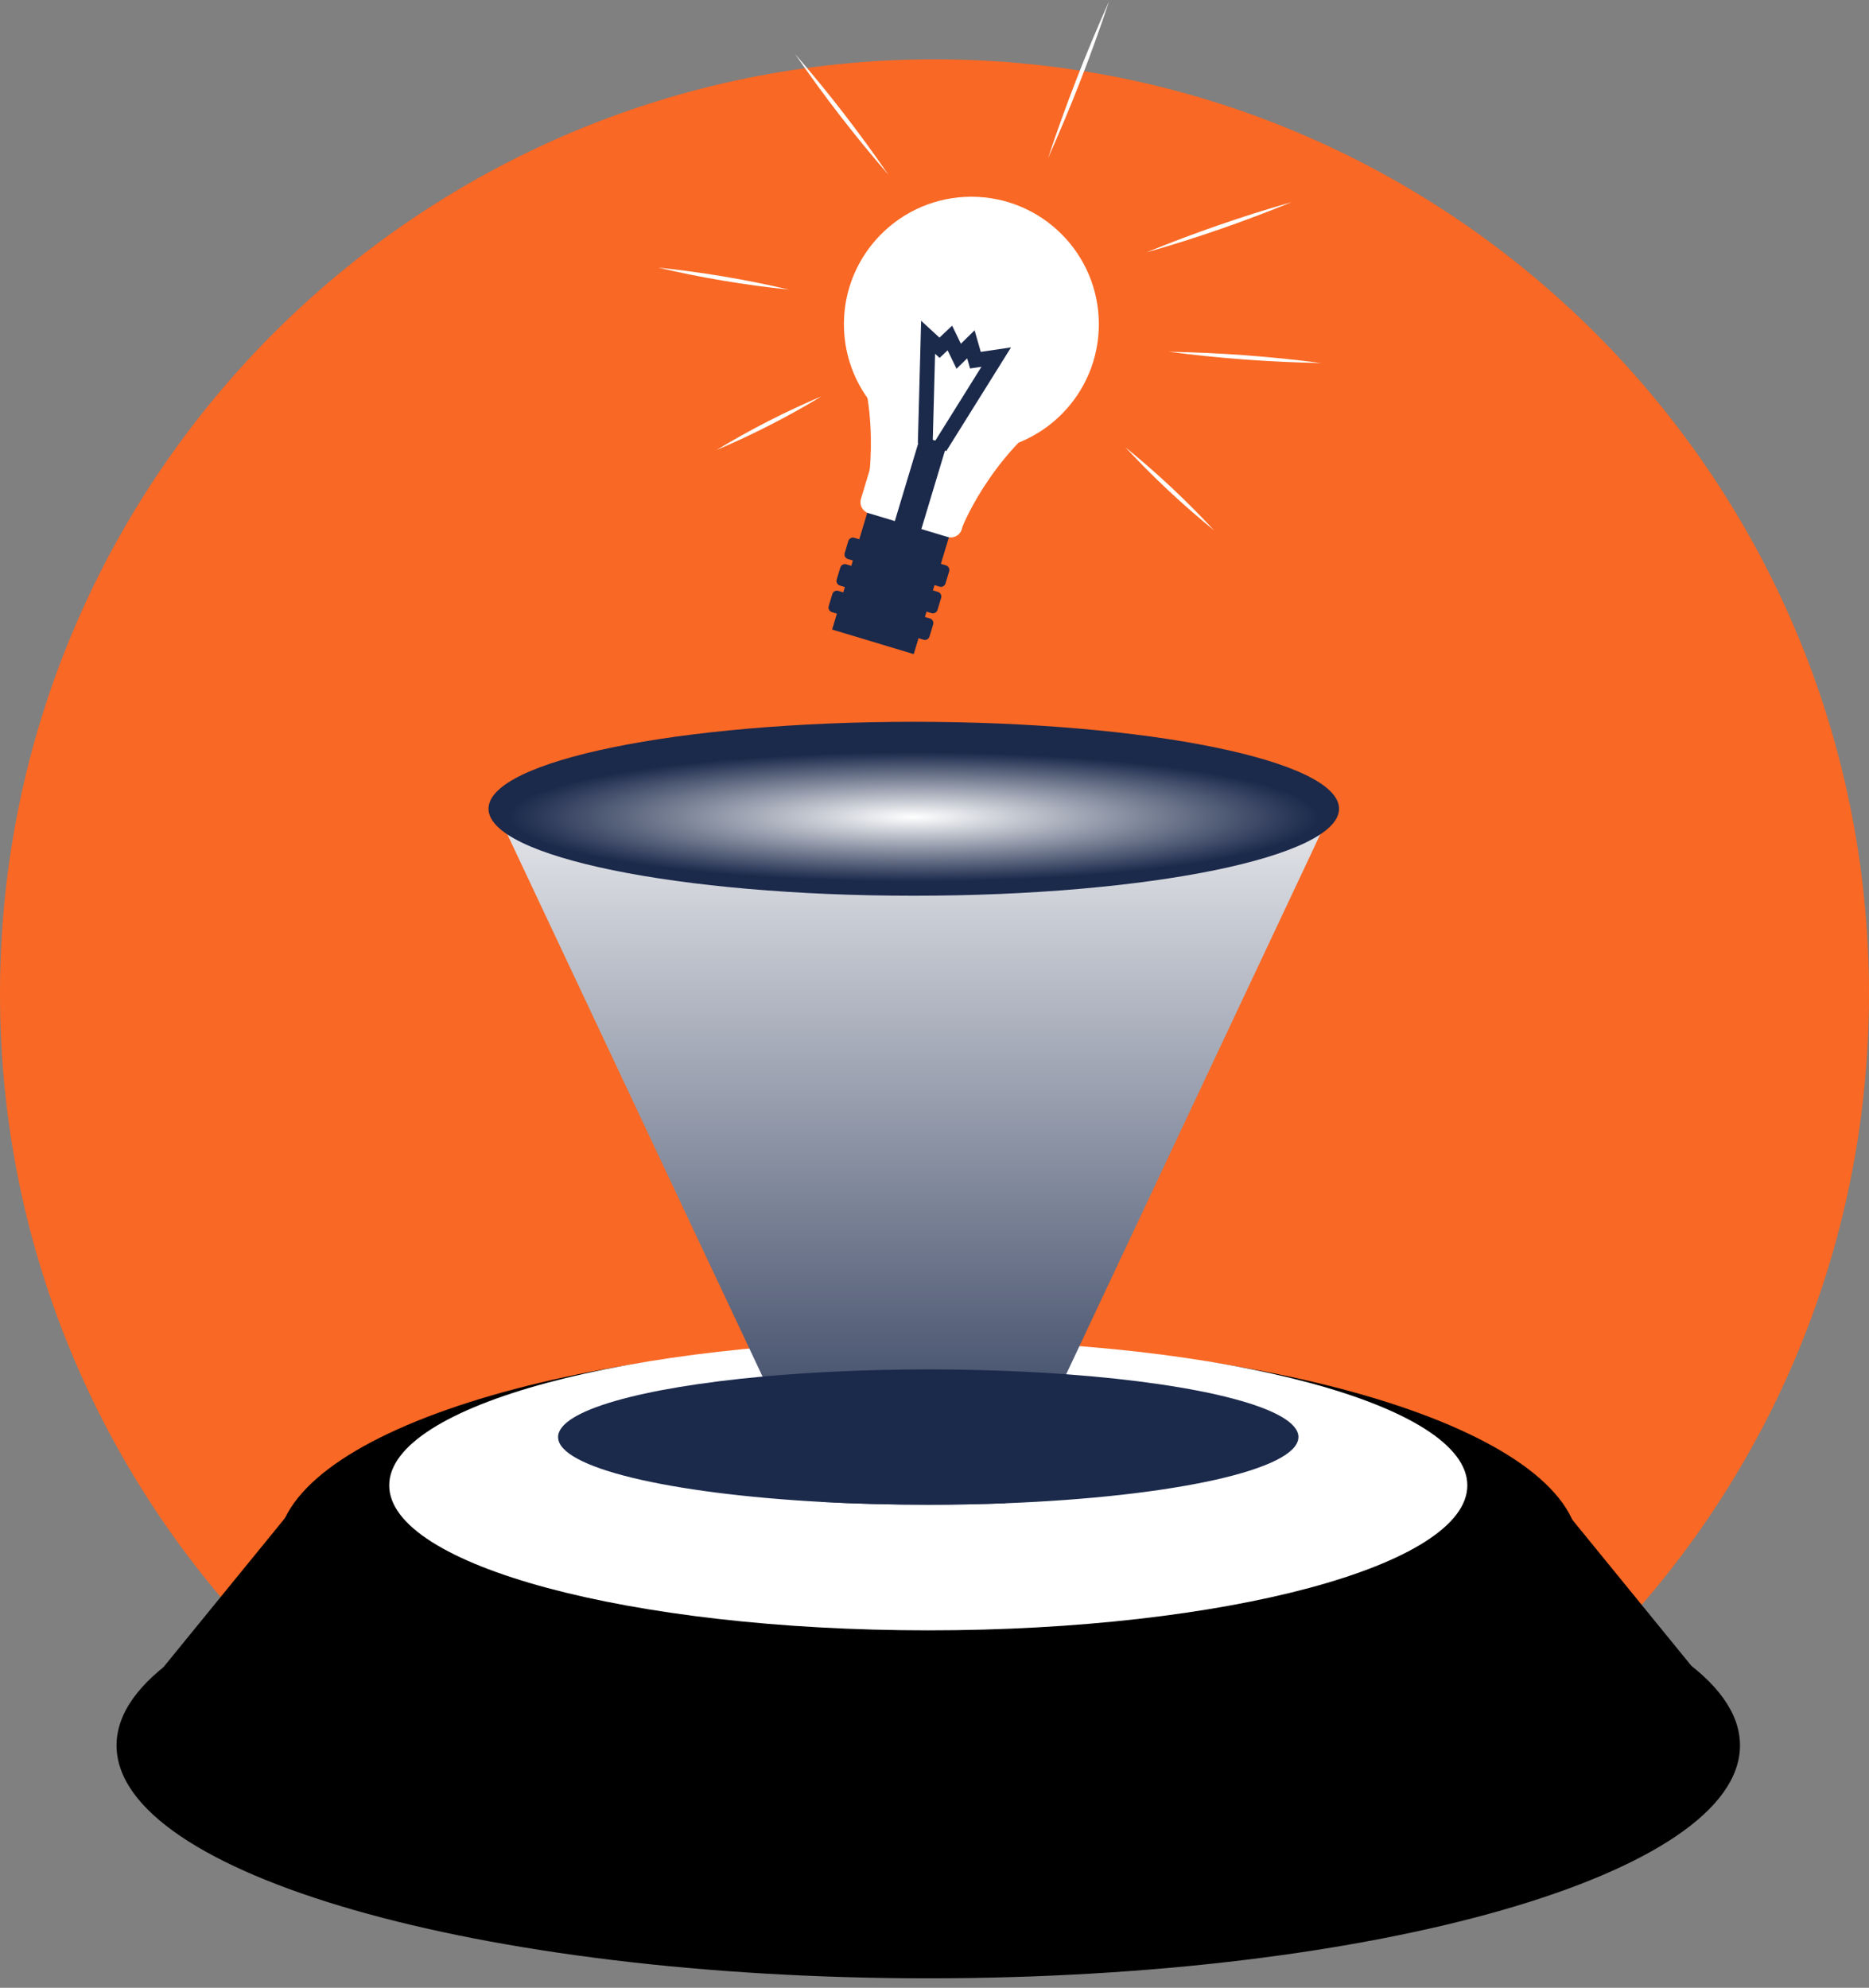
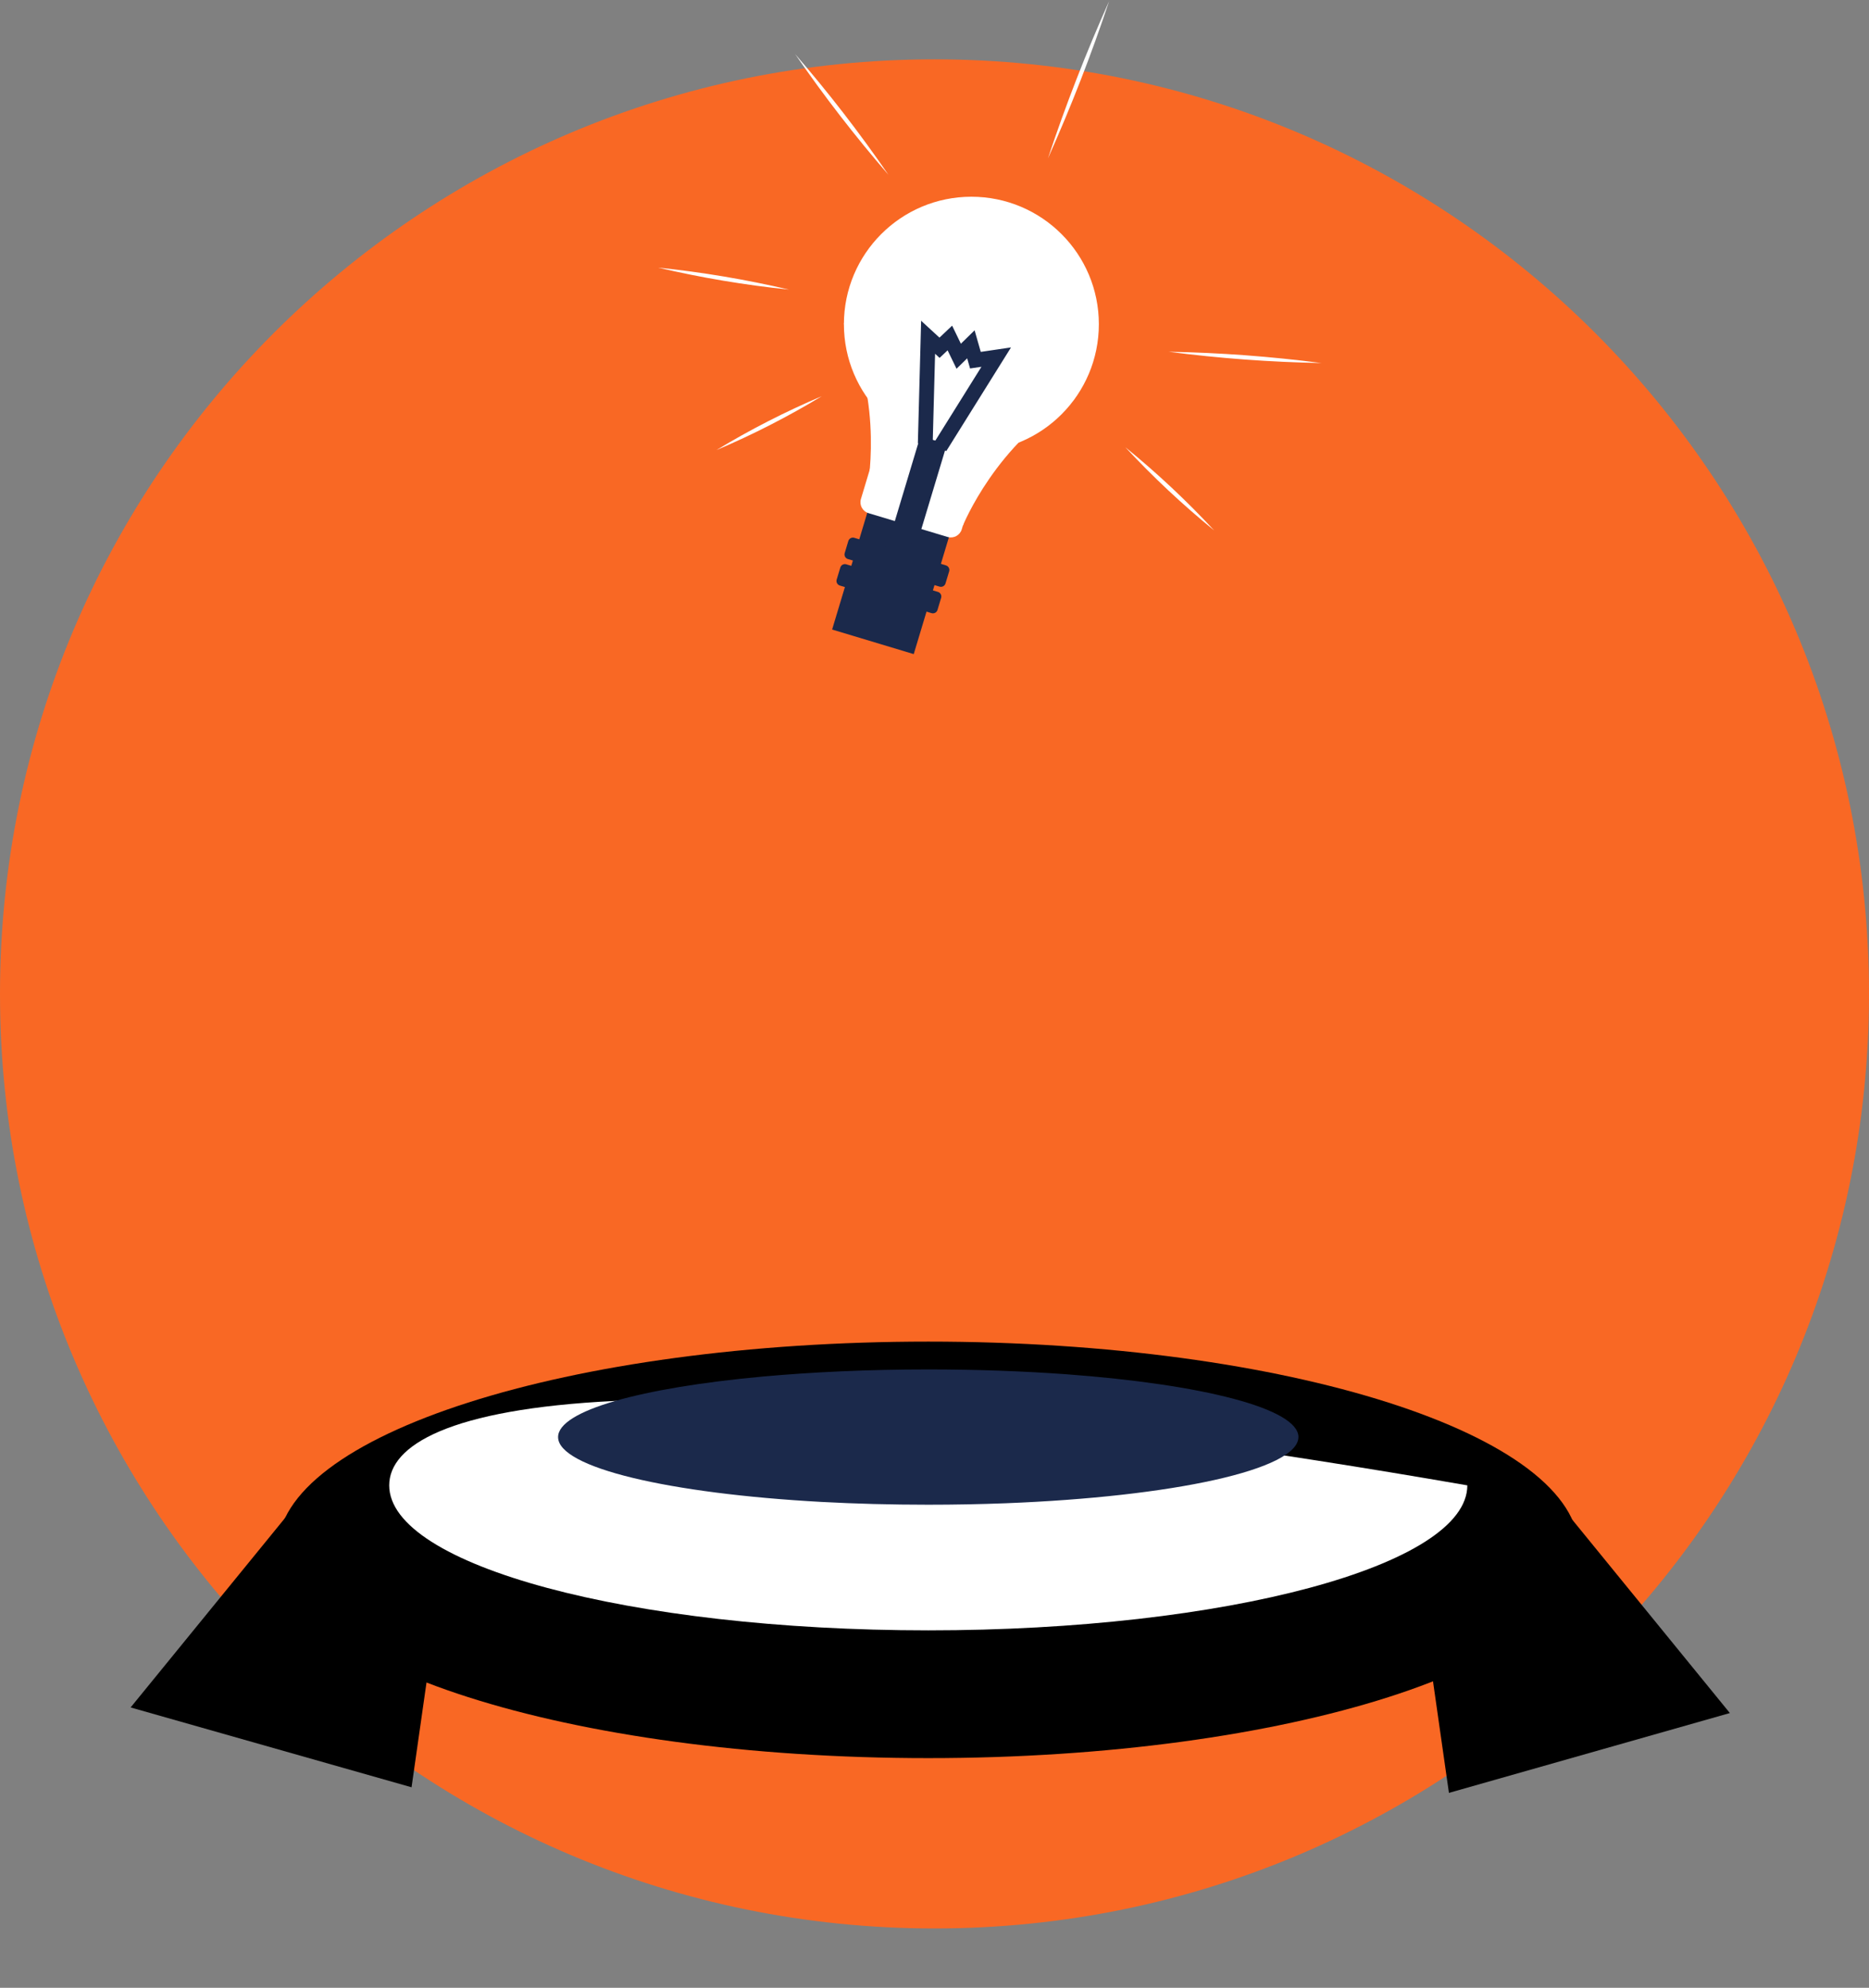
<svg xmlns="http://www.w3.org/2000/svg" width="126" height="134" viewBox="0 0 126 134" fill="none">
  <rect x="0" y="0" width="126" height="134" fill="#808080" stroke="none" />
  <path d="M63 130C97.794 130 126 101.794 126 67C126 32.206 97.794 4 63 4C28.206 4 0 32.206 0 67C0 101.794 28.206 130 63 130Z" fill="#F96824" />
-   <path d="M62.58 133.36C92.803 133.36 117.303 126.331 117.303 117.66C117.303 108.99 92.803 101.961 62.58 101.961C32.357 101.961 7.857 108.99 7.857 117.66C7.857 126.331 32.357 133.36 62.58 133.36Z" fill="black" />
  <path d="M62.58 118.517C86.811 118.517 106.453 112.232 106.453 104.478C106.453 96.724 86.811 90.439 62.58 90.439C38.349 90.439 18.707 96.724 18.707 104.478C18.707 112.232 38.349 118.517 62.58 118.517Z" fill="black" />
-   <path d="M62.58 109.904C82.651 109.904 98.921 105.528 98.921 100.13C98.921 94.731 82.651 90.355 62.58 90.355C42.509 90.355 26.239 94.731 26.239 100.13C26.239 105.528 42.509 109.904 62.58 109.904Z" fill="white" />
-   <path d="M89.816 54.52L71.879 92.637L67.78 101.336C66.105 101.401 64.366 101.434 62.58 101.434C60.077 101.434 57.66 101.37 55.381 101.247L51.408 92.796L33.393 54.523H89.818L89.816 54.52Z" fill="url(#paint0_linear_525_81)" />
+   <path d="M62.58 109.904C82.651 109.904 98.921 105.528 98.921 100.13C42.509 90.355 26.239 94.731 26.239 100.13C26.239 105.528 42.509 109.904 62.58 109.904Z" fill="white" />
  <path d="M87.534 96.873C87.534 99.069 79.064 100.9 67.777 101.337C66.102 101.401 64.364 101.435 62.577 101.435C60.074 101.435 57.658 101.37 55.378 101.247C45.102 100.681 37.624 98.94 37.624 96.876C37.624 95.09 43.235 93.547 51.405 92.797C54.768 92.491 58.559 92.315 62.58 92.315C65.87 92.315 69.003 92.433 71.879 92.64C81.06 93.317 87.536 94.953 87.536 96.876L87.534 96.873Z" fill="#1B294B" />
  <path d="M19.46 102.031L8.806 115.101L27.745 120.483L29.627 107.303L19.46 102.031Z" fill="black" />
  <path d="M105.966 102.409L116.62 115.479L97.681 120.861L95.799 107.681L105.966 102.409Z" fill="black" />
-   <path d="M61.603 60.383C77.436 60.383 90.272 57.758 90.272 54.52C90.272 51.282 77.436 48.657 61.603 48.657C45.769 48.657 32.934 51.282 32.934 54.52C32.934 57.758 45.769 60.383 61.603 60.383Z" fill="url(#paint1_radial_525_81)" />
  <path d="M64.185 35.506L58.683 33.85L56.098 42.438L61.6 44.094L64.185 35.506Z" fill="#1B294B" />
  <path d="M66.466 27.609L61.138 26.006C60.732 25.883 60.304 26.113 60.182 26.519L58.04 33.638C57.918 34.043 58.148 34.471 58.553 34.593L63.881 36.197C64.287 36.319 64.715 36.089 64.837 35.683L66.979 28.565C67.101 28.159 66.871 27.731 66.466 27.609Z" fill="white" />
  <path d="M63.772 38.114L57.592 36.254C57.422 36.203 57.242 36.299 57.191 36.469L56.946 37.285C56.894 37.455 56.991 37.634 57.161 37.686L63.341 39.546C63.512 39.597 63.691 39.501 63.742 39.33L63.988 38.515C64.039 38.345 63.943 38.165 63.772 38.114Z" fill="#1B294B" />
  <path d="M63.232 39.901L57.052 38.041C56.881 37.99 56.702 38.086 56.651 38.257L56.405 39.072C56.354 39.242 56.45 39.422 56.621 39.473L62.801 41.333C62.971 41.384 63.151 41.288 63.202 41.117L63.447 40.302C63.499 40.132 63.402 39.952 63.232 39.901Z" fill="#1B294B" />
-   <path d="M62.694 41.692L56.514 39.832C56.344 39.781 56.164 39.877 56.113 40.047L55.868 40.862C55.816 41.033 55.913 41.212 56.083 41.264L62.263 43.124C62.434 43.175 62.613 43.078 62.664 42.908L62.91 42.093C62.961 41.923 62.864 41.743 62.694 41.692Z" fill="#1B294B" />
  <path d="M65.486 30.449C70.232 30.449 74.08 26.601 74.08 21.855C74.08 17.11 70.232 13.262 65.486 13.262C60.74 13.262 56.893 17.11 56.893 21.855C56.893 26.601 60.74 30.449 65.486 30.449Z" fill="white" />
  <path d="M64.91 35.441C64.91 35.441 67.189 29.788 72.456 26.884C60.69 23.533 61.429 34.682 61.429 34.682L64.907 35.441H64.91Z" fill="white" />
  <path d="M58.447 33.106C58.447 33.106 59.668 27.134 56.879 21.805C68.541 25.507 61.768 34.394 61.768 34.394L58.447 33.109V33.106Z" fill="white" />
  <path d="M63.838 29.939L62.049 29.4L60.004 36.197L61.792 36.735L63.838 29.939Z" fill="#1B294B" />
  <path d="M62.378 29.894L62.569 22.735L63.339 23.443L64.036 22.785L64.632 24.014L65.453 23.211L65.758 24.28L67.161 24.073L63.367 30.149" stroke="#1B294B" stroke-miterlimit="10" />
  <path d="M75.866 30.149C77.986 31.871 79.993 33.752 81.852 35.755C79.733 34.032 77.725 32.151 75.866 30.149Z" fill="white" />
  <path d="M78.781 23.712C82.219 23.773 85.674 24.028 89.088 24.474C85.646 24.412 82.194 24.157 78.781 23.712Z" fill="white" />
-   <path d="M77.283 17.017C80.478 15.709 83.765 14.57 87.083 13.623C83.888 14.931 80.601 16.071 77.283 17.017Z" fill="white" />
  <path d="M70.647 10.678C71.84 7.085 73.223 3.535 74.771 0.08C73.578 3.672 72.195 7.223 70.647 10.678Z" fill="white" />
  <path d="M59.895 11.784C57.655 9.197 55.544 6.469 53.606 3.647C55.849 6.234 57.957 8.961 59.895 11.784Z" fill="white" />
  <path d="M53.194 19.523C50.229 19.218 47.267 18.72 44.363 18.039C47.328 18.344 50.291 18.843 53.194 19.523Z" fill="white" />
  <path d="M55.401 26.708C53.13 28.083 50.744 29.304 48.3 30.34C50.571 28.962 52.956 27.744 55.401 26.708Z" fill="white" />
  <defs>
    <linearGradient id="paint0_linear_525_81" x1="61.603" y1="104.898" x2="61.603" y2="48.472" gradientUnits="userSpaceOnUse">
      <stop stop-color="#1B294B" />
      <stop offset="1" stop-color="white" />
    </linearGradient>
    <radialGradient id="paint1_radial_525_81" cx="0" cy="0" r="1" gradientUnits="userSpaceOnUse" gradientTransform="translate(61.603 55.074) scale(27.261 4.362)">
      <stop stop-color="white" />
      <stop offset="1" stop-color="#1B294B" />
    </radialGradient>
  </defs>
</svg>